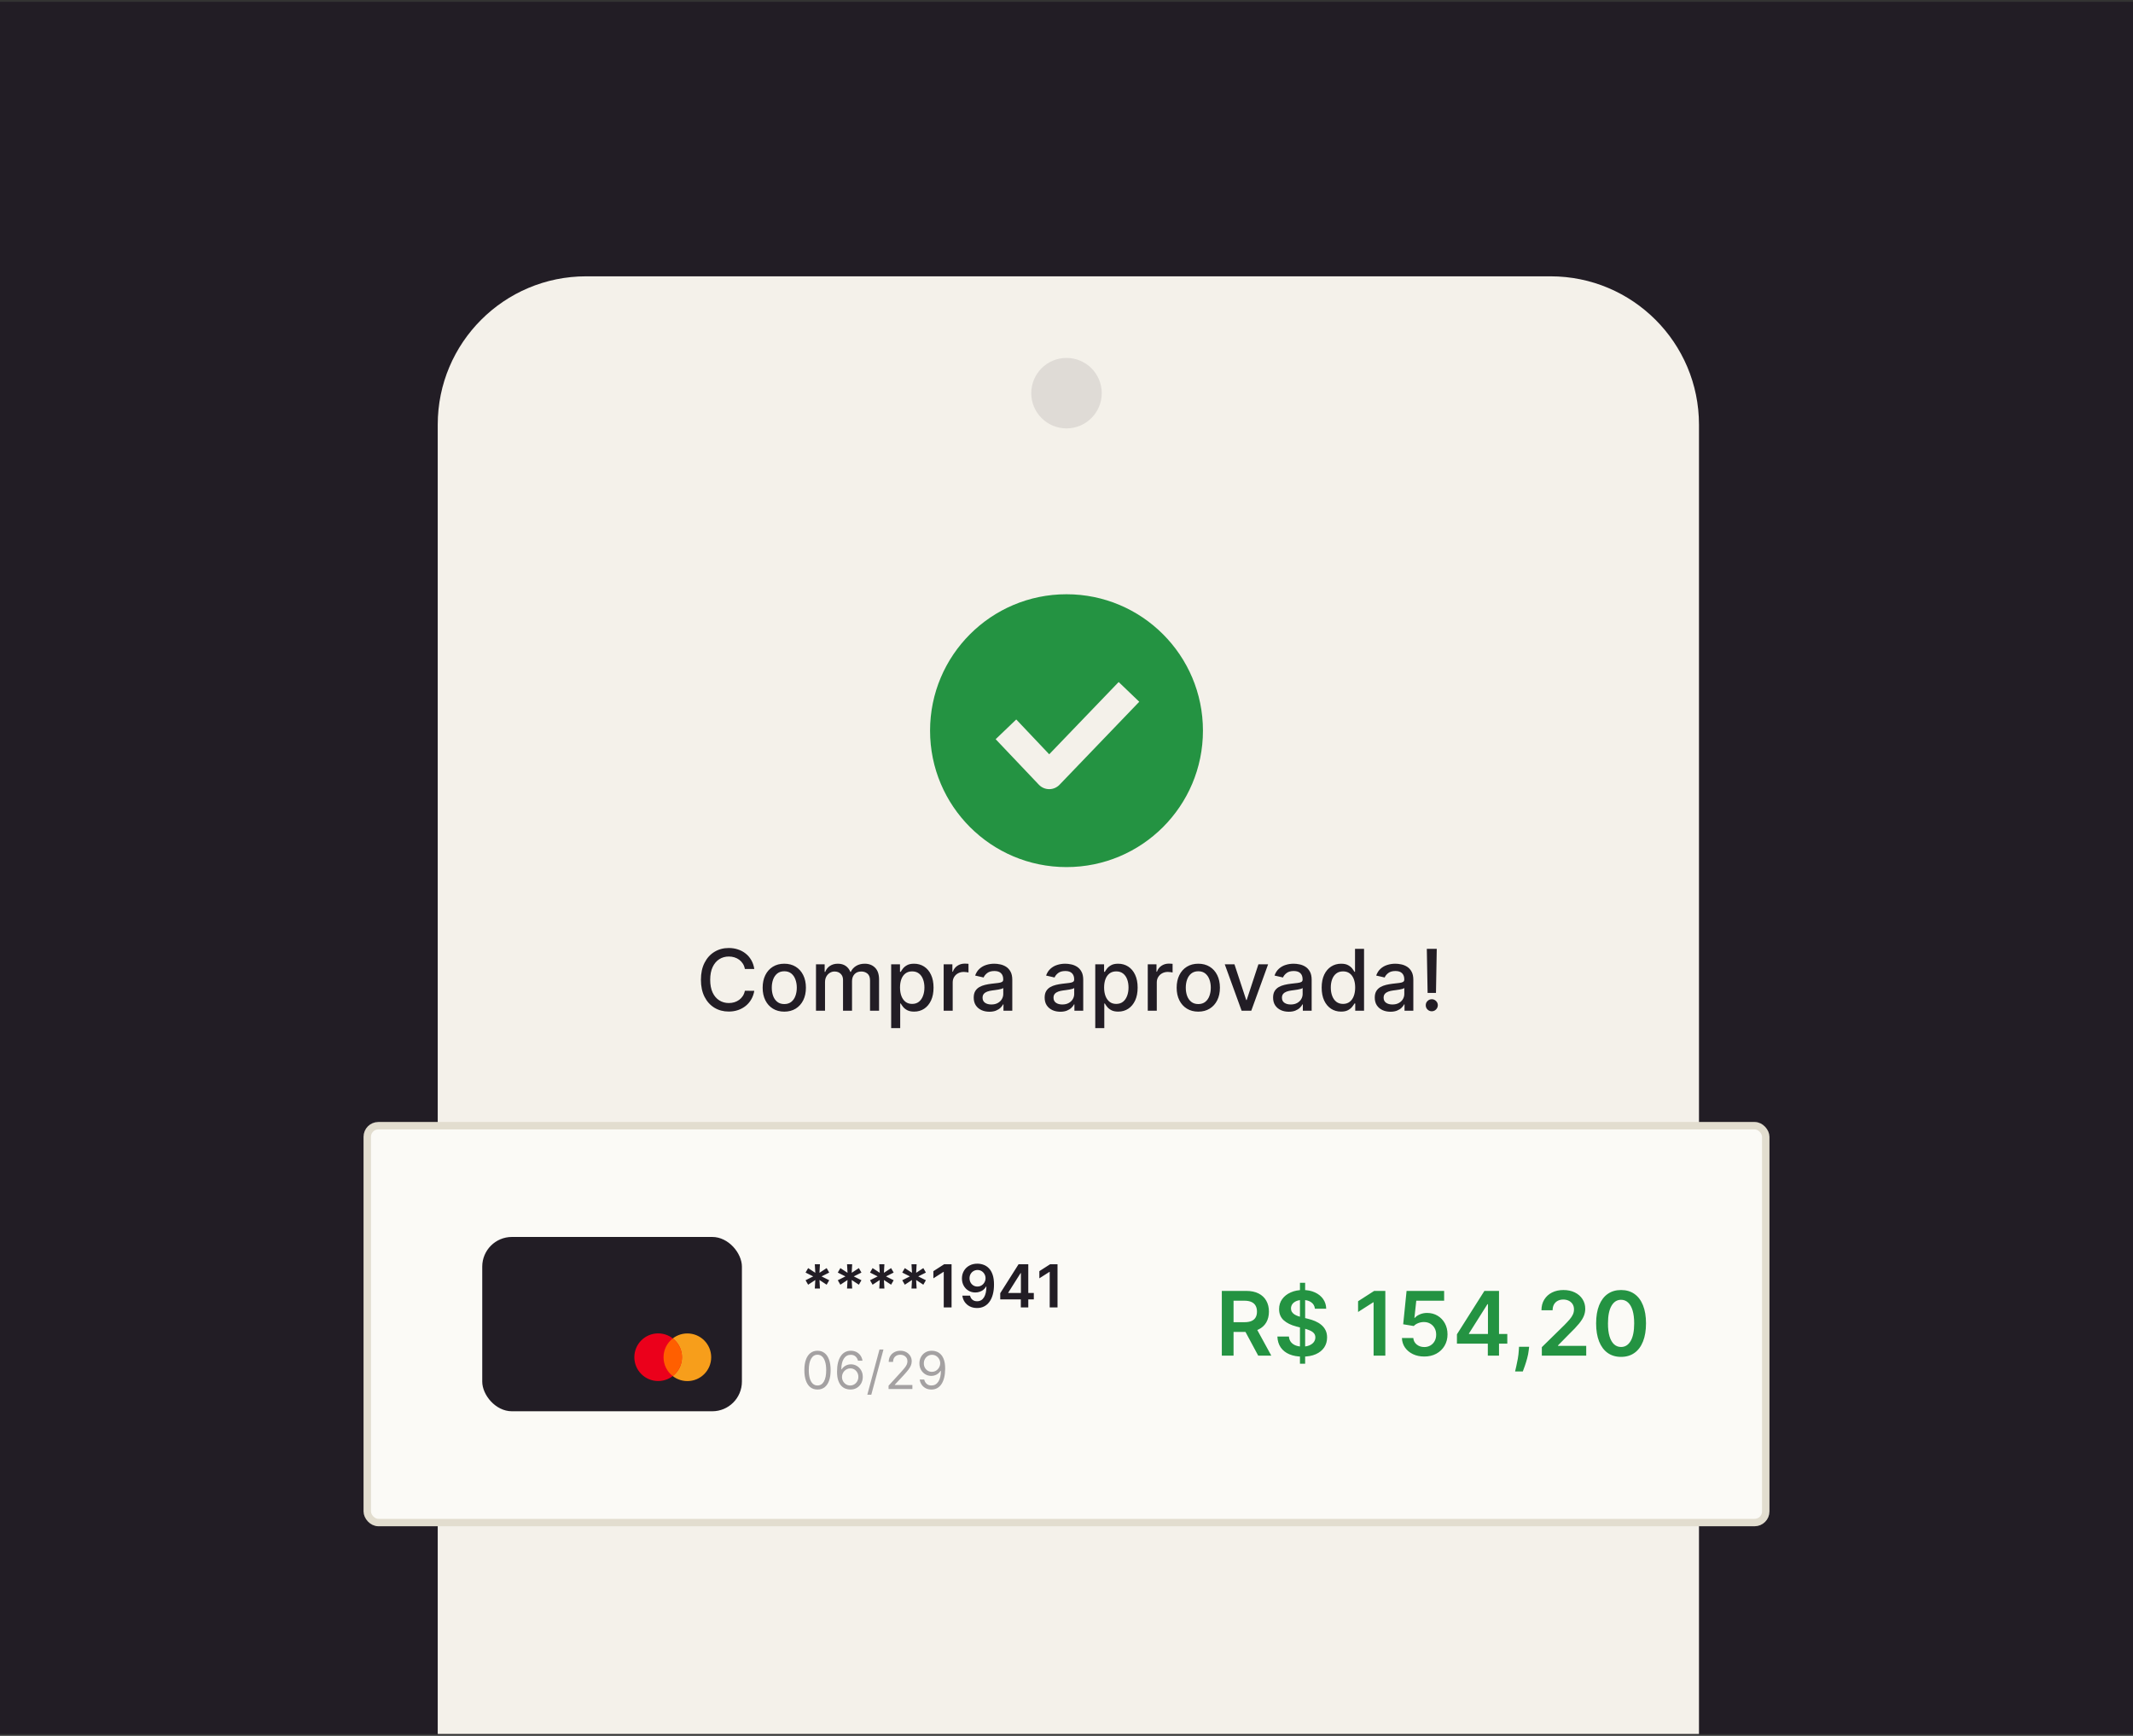
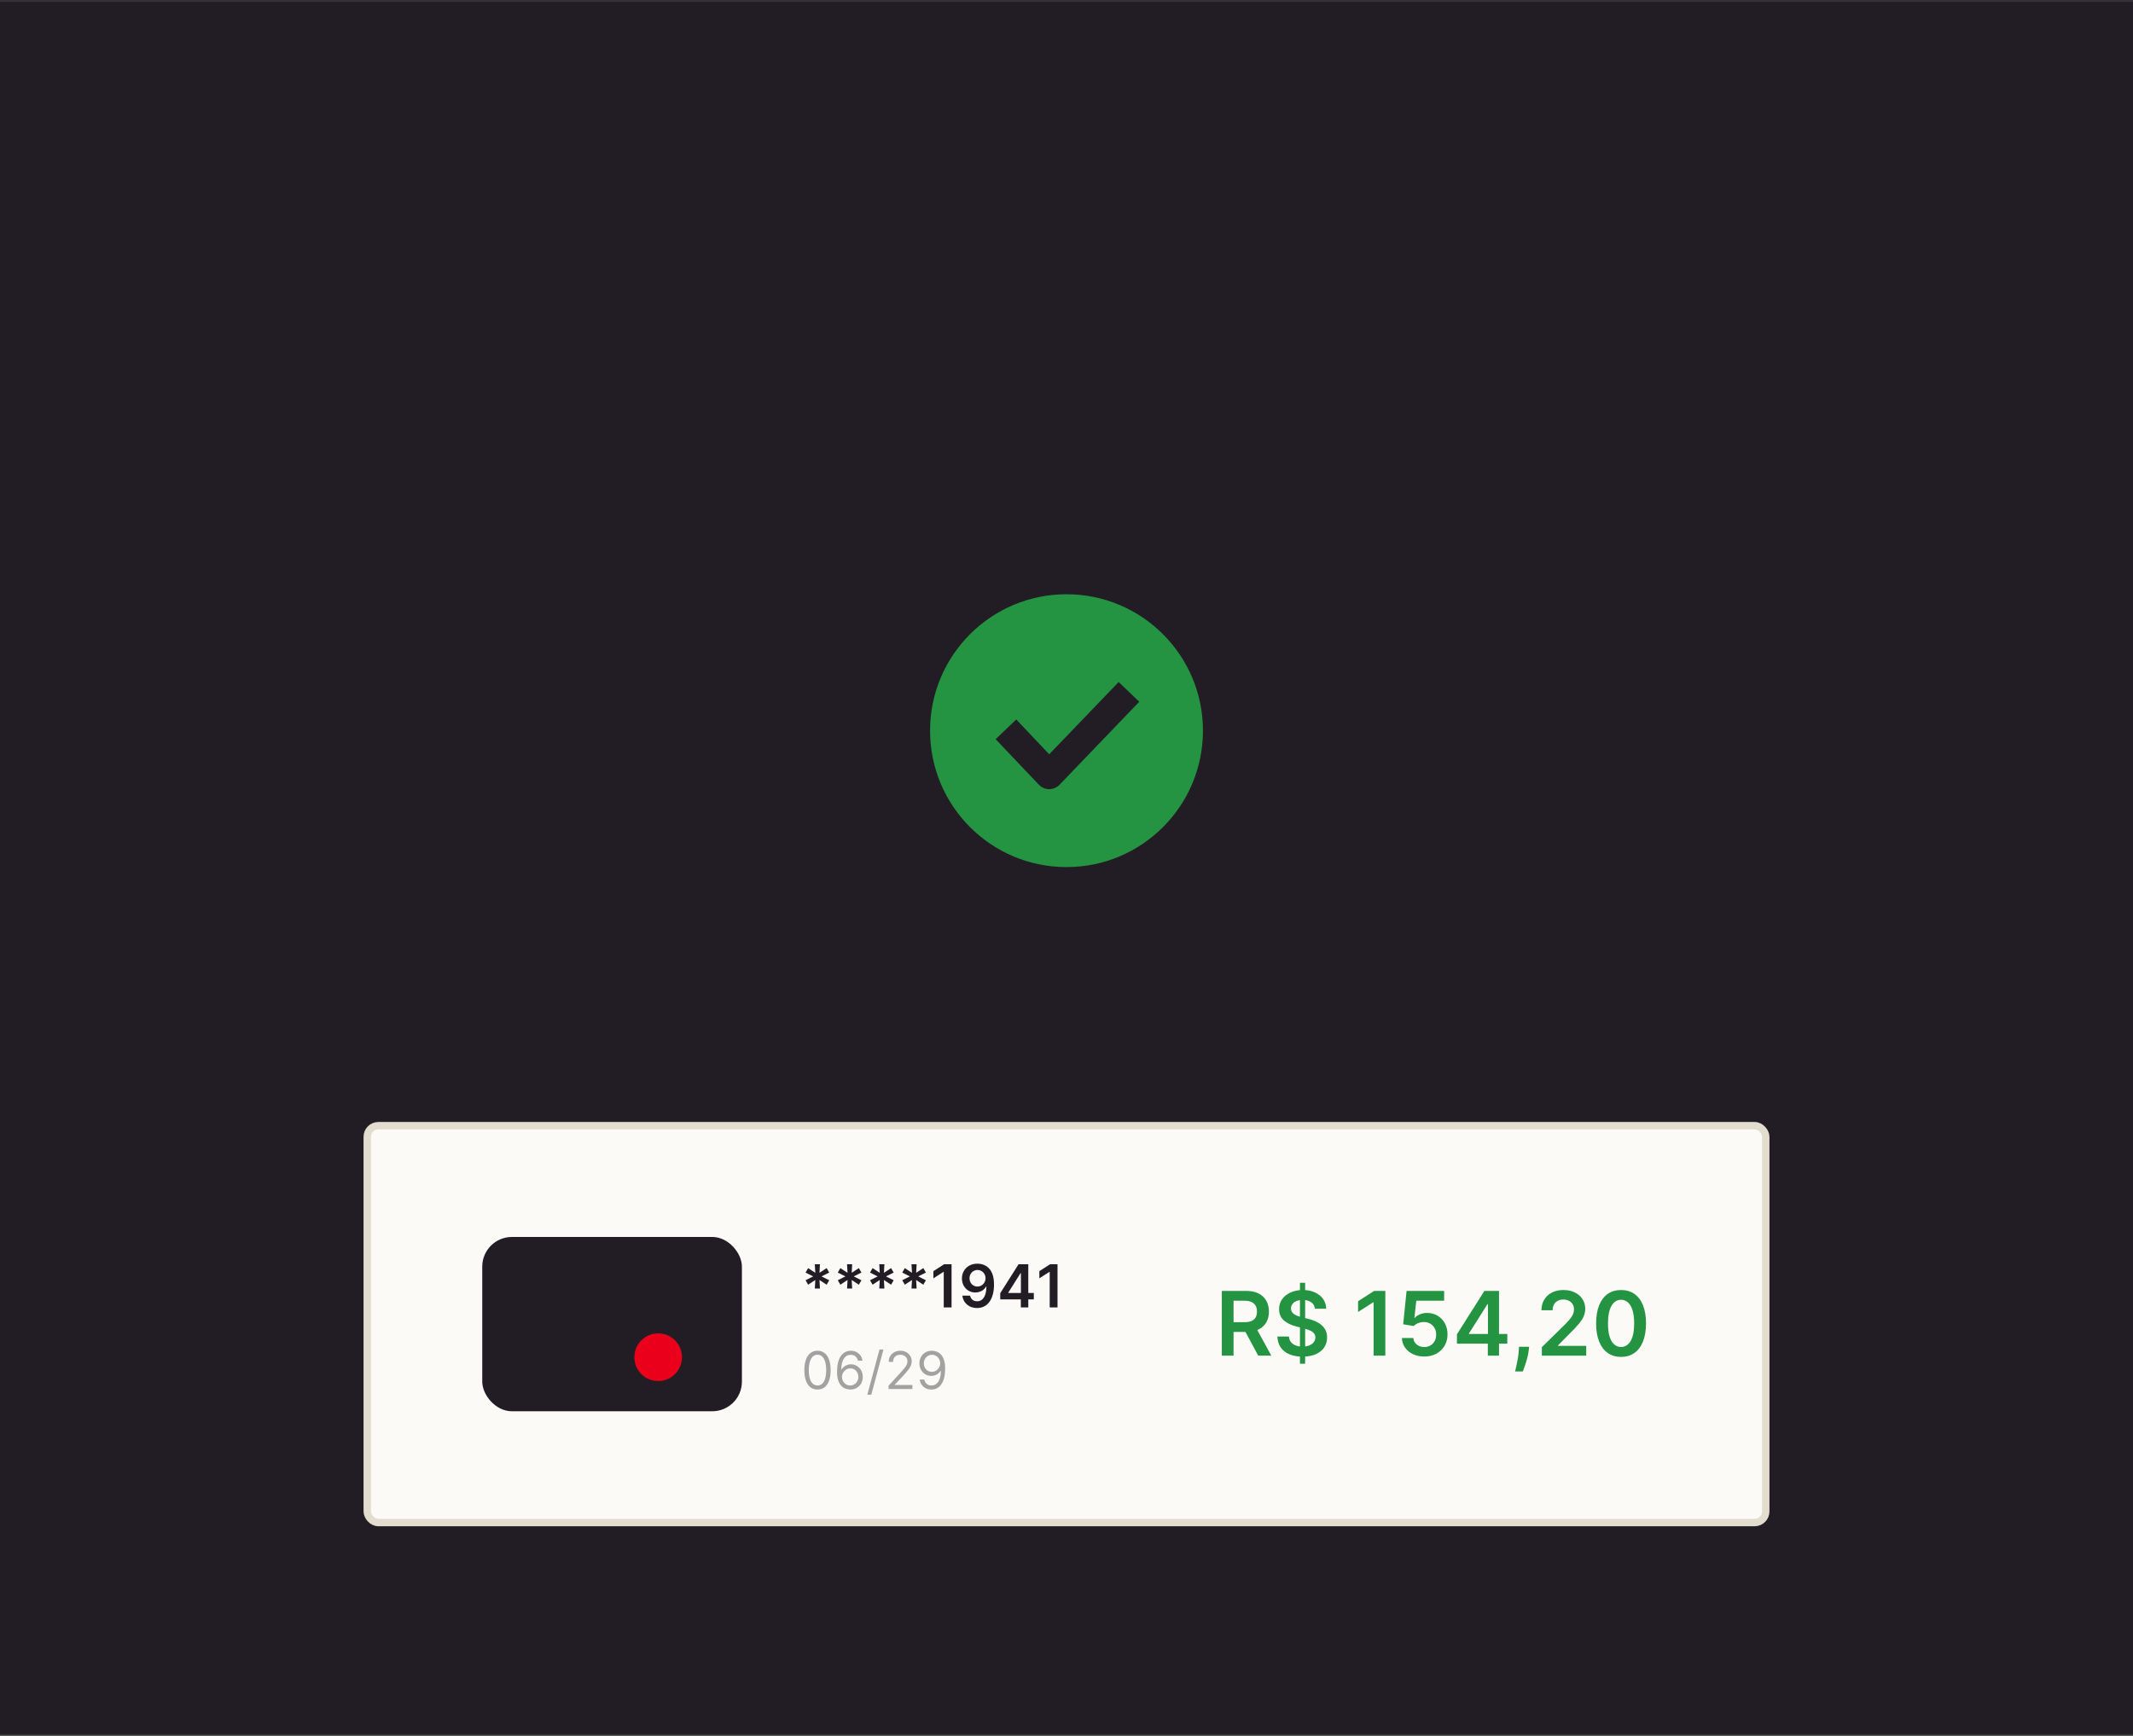
<svg xmlns="http://www.w3.org/2000/svg" width="575" height="468" viewBox="0 0 575 468" fill="none">
  <rect x="0" y="0" width="575" height="468" fill="#333333" stroke="none" />
  <g clip-path="url(#clip0_1945_10216)">
    <rect width="575" height="467" transform="translate(0 0.5)" fill="#221D25" />
-     <path d="M118 114.5C118 92.409 135.909 74.5 158 74.5H418C440.091 74.5 458 92.409 458 114.5V467.5H118V114.5Z" fill="#F4F1EA" />
    <rect x="99" y="303.5" width="377" height="107" rx="3" fill="#FBFAF6" stroke="#E2DDCF" stroke-width="2" />
    <path d="M329.37 365.5V348.045H335.915C337.256 348.045 338.381 348.278 339.29 348.744C340.205 349.21 340.896 349.864 341.362 350.705C341.833 351.54 342.069 352.514 342.069 353.628C342.069 354.747 341.83 355.719 341.353 356.543C340.881 357.361 340.185 357.994 339.265 358.443C338.344 358.886 337.214 359.108 335.873 359.108H331.211V356.483H335.447C336.231 356.483 336.873 356.375 337.373 356.159C337.873 355.937 338.242 355.616 338.481 355.196C338.725 354.77 338.847 354.247 338.847 353.628C338.847 353.009 338.725 352.48 338.481 352.043C338.237 351.599 337.864 351.264 337.364 351.037C336.864 350.804 336.219 350.688 335.43 350.688H332.532V365.5H329.37ZM338.387 357.591L342.708 365.5H339.18L334.935 357.591H338.387ZM350.434 367.682V345.864H351.832V367.682H350.434ZM354.465 352.844C354.386 352.099 354.05 351.52 353.46 351.105C352.874 350.69 352.113 350.483 351.175 350.483C350.516 350.483 349.951 350.582 349.479 350.781C349.008 350.98 348.647 351.25 348.397 351.591C348.147 351.932 348.019 352.321 348.013 352.759C348.013 353.122 348.096 353.437 348.261 353.705C348.431 353.972 348.661 354.199 348.951 354.386C349.241 354.568 349.562 354.722 349.914 354.847C350.266 354.972 350.621 355.077 350.979 355.162L352.616 355.571C353.275 355.724 353.908 355.932 354.516 356.193C355.13 356.455 355.678 356.784 356.161 357.182C356.65 357.58 357.036 358.06 357.32 358.622C357.604 359.185 357.746 359.844 357.746 360.599C357.746 361.622 357.485 362.523 356.962 363.301C356.44 364.074 355.684 364.679 354.695 365.116C353.712 365.548 352.522 365.764 351.124 365.764C349.766 365.764 348.587 365.554 347.587 365.134C346.593 364.713 345.815 364.099 345.252 363.293C344.695 362.486 344.394 361.503 344.349 360.344H347.46C347.505 360.952 347.692 361.457 348.022 361.861C348.352 362.264 348.781 362.565 349.309 362.764C349.843 362.963 350.44 363.062 351.099 363.062C351.786 363.062 352.388 362.96 352.906 362.756C353.428 362.545 353.837 362.256 354.133 361.886C354.428 361.511 354.579 361.074 354.585 360.574C354.579 360.119 354.445 359.744 354.184 359.449C353.923 359.148 353.556 358.898 353.085 358.699C352.619 358.494 352.073 358.312 351.448 358.153L349.462 357.642C348.025 357.273 346.888 356.713 346.053 355.963C345.224 355.207 344.809 354.205 344.809 352.955C344.809 351.926 345.087 351.026 345.644 350.253C346.207 349.48 346.971 348.881 347.937 348.455C348.903 348.023 349.996 347.807 351.218 347.807C352.457 347.807 353.542 348.023 354.474 348.455C355.411 348.881 356.147 349.474 356.681 350.236C357.215 350.991 357.491 351.861 357.508 352.844H354.465ZM373.447 348.045V365.5H370.286V351.122H370.183L366.101 353.73V350.832L370.439 348.045H373.447ZM383.947 365.739C382.811 365.739 381.794 365.526 380.896 365.099C379.999 364.668 379.286 364.077 378.757 363.327C378.234 362.577 377.956 361.719 377.922 360.753H380.99C381.047 361.469 381.357 362.054 381.919 362.509C382.482 362.957 383.158 363.182 383.947 363.182C384.567 363.182 385.118 363.04 385.601 362.756C386.084 362.472 386.464 362.077 386.743 361.571C387.021 361.065 387.158 360.489 387.152 359.841C387.158 359.182 387.018 358.597 386.734 358.085C386.45 357.574 386.061 357.173 385.567 356.884C385.072 356.588 384.504 356.44 383.862 356.44C383.339 356.435 382.825 356.531 382.32 356.73C381.814 356.929 381.413 357.19 381.118 357.514L378.263 357.045L379.175 348.045H389.3V350.688H381.791L381.288 355.315H381.391C381.714 354.935 382.172 354.619 382.763 354.369C383.354 354.114 384.001 353.986 384.706 353.986C385.763 353.986 386.706 354.236 387.536 354.736C388.365 355.23 389.018 355.912 389.496 356.781C389.973 357.651 390.212 358.645 390.212 359.764C390.212 360.918 389.945 361.946 389.411 362.849C388.882 363.747 388.146 364.455 387.203 364.972C386.266 365.483 385.18 365.739 383.947 365.739ZM392.751 362.261V359.747L400.158 348.045H402.254V351.625H400.976L395.99 359.526V359.662H406.328V362.261H392.751ZM401.078 365.5V361.494L401.112 360.369V348.045H404.095V365.5H401.078ZM412.215 363.114L412.104 364.051C412.025 364.767 411.883 365.494 411.678 366.233C411.479 366.977 411.269 367.662 411.048 368.287C410.826 368.912 410.647 369.403 410.511 369.761H408.431C408.511 369.415 408.619 368.943 408.755 368.347C408.897 367.75 409.033 367.08 409.164 366.335C409.295 365.591 409.383 364.835 409.428 364.068L409.488 363.114H412.215ZM415.637 365.5V363.216L421.697 357.276C422.276 356.69 422.759 356.17 423.146 355.716C423.532 355.261 423.822 354.821 424.015 354.395C424.208 353.969 424.305 353.514 424.305 353.031C424.305 352.48 424.18 352.009 423.93 351.616C423.68 351.219 423.336 350.912 422.898 350.696C422.461 350.48 421.964 350.372 421.407 350.372C420.833 350.372 420.33 350.491 419.898 350.73C419.467 350.963 419.131 351.295 418.893 351.727C418.66 352.159 418.543 352.673 418.543 353.27H415.535C415.535 352.162 415.788 351.199 416.293 350.381C416.799 349.562 417.495 348.929 418.381 348.48C419.273 348.031 420.296 347.807 421.45 347.807C422.62 347.807 423.648 348.026 424.535 348.463C425.421 348.901 426.109 349.5 426.597 350.261C427.092 351.023 427.339 351.892 427.339 352.869C427.339 353.523 427.214 354.165 426.964 354.795C426.714 355.426 426.273 356.125 425.643 356.892C425.018 357.659 424.14 358.588 423.009 359.679L420.001 362.739V362.858H427.603V365.5H415.637ZM436.995 365.832C435.592 365.832 434.387 365.477 433.381 364.767C432.381 364.051 431.612 363.02 431.072 361.673C430.538 360.321 430.271 358.693 430.271 356.79C430.276 354.886 430.546 353.267 431.08 351.932C431.62 350.591 432.39 349.568 433.39 348.864C434.396 348.159 435.597 347.807 436.995 347.807C438.393 347.807 439.594 348.159 440.6 348.864C441.606 349.568 442.376 350.591 442.91 351.932C443.45 353.273 443.719 354.892 443.719 356.79C443.719 358.699 443.45 360.33 442.91 361.682C442.376 363.028 441.606 364.057 440.6 364.767C439.6 365.477 438.398 365.832 436.995 365.832ZM436.995 363.165C438.086 363.165 438.947 362.628 439.577 361.554C440.214 360.474 440.532 358.886 440.532 356.79C440.532 355.403 440.387 354.239 440.097 353.295C439.808 352.352 439.398 351.642 438.87 351.165C438.342 350.682 437.717 350.44 436.995 350.44C435.91 350.44 435.052 350.98 434.421 352.06C433.79 353.134 433.472 354.71 433.467 356.79C433.461 358.182 433.6 359.352 433.884 360.301C434.174 361.25 434.583 361.966 435.112 362.449C435.64 362.926 436.268 363.165 436.995 363.165Z" fill="#249342" />
    <path d="M219.653 347.409L219.784 345.108L217.852 346.375L217.159 345.17L219.222 344.136L217.159 343.102L217.852 341.898L219.784 343.165L219.653 340.864H221.034L220.909 343.165L222.841 341.898L223.534 343.102L221.466 344.136L223.534 345.17L222.841 346.375L220.909 345.108L221.034 347.409H219.653ZM228.341 347.409L228.472 345.108L226.54 346.375L225.847 345.17L227.909 344.136L225.847 343.102L226.54 341.898L228.472 343.165L228.341 340.864H229.722L229.597 343.165L231.528 341.898L232.222 343.102L230.153 344.136L232.222 345.17L231.528 346.375L229.597 345.108L229.722 347.409H228.341ZM237.028 347.409L237.159 345.108L235.227 346.375L234.534 345.17L236.597 344.136L234.534 343.102L235.227 341.898L237.159 343.165L237.028 340.864H238.409L238.284 343.165L240.216 341.898L240.909 343.102L238.841 344.136L240.909 345.17L240.216 346.375L238.284 345.108L238.409 347.409H237.028ZM245.716 347.409L245.847 345.108L243.915 346.375L243.222 345.17L245.284 344.136L243.222 343.102L243.915 341.898L245.847 343.165L245.716 340.864H247.097L246.972 343.165L248.903 341.898L249.597 343.102L247.528 344.136L249.597 345.17L248.903 346.375L246.972 345.108L247.097 347.409H245.716ZM256.517 340.864V352.5H254.409V342.915H254.341L251.619 344.653V342.722L254.511 340.864H256.517ZM263.511 340.705C264.068 340.708 264.61 340.807 265.136 341C265.667 341.189 266.144 341.5 266.568 341.932C266.992 342.36 267.33 342.934 267.58 343.653C267.83 344.373 267.955 345.263 267.955 346.324C267.958 347.324 267.852 348.218 267.636 349.006C267.424 349.79 267.119 350.453 266.722 350.994C266.324 351.536 265.845 351.949 265.284 352.233C264.723 352.517 264.093 352.659 263.392 352.659C262.657 352.659 262.006 352.515 261.438 352.227C260.873 351.939 260.417 351.545 260.068 351.045C259.72 350.545 259.506 349.973 259.426 349.33H261.5C261.606 349.792 261.822 350.159 262.148 350.432C262.477 350.701 262.892 350.835 263.392 350.835C264.199 350.835 264.82 350.485 265.256 349.784C265.691 349.083 265.909 348.11 265.909 346.864H265.83C265.644 347.197 265.403 347.485 265.108 347.727C264.813 347.966 264.477 348.15 264.102 348.278C263.731 348.407 263.337 348.472 262.92 348.472C262.239 348.472 261.625 348.309 261.08 347.983C260.538 347.657 260.108 347.21 259.79 346.642C259.475 346.074 259.316 345.424 259.312 344.693C259.312 343.936 259.487 343.256 259.835 342.653C260.188 342.047 260.678 341.57 261.307 341.222C261.936 340.869 262.67 340.697 263.511 340.705ZM263.517 342.409C263.108 342.409 262.739 342.509 262.409 342.71C262.083 342.907 261.826 343.176 261.636 343.517C261.451 343.854 261.358 344.231 261.358 344.648C261.362 345.061 261.455 345.436 261.636 345.773C261.822 346.11 262.074 346.377 262.392 346.574C262.714 346.771 263.081 346.869 263.494 346.869C263.801 346.869 264.087 346.811 264.352 346.693C264.617 346.576 264.848 346.413 265.045 346.205C265.246 345.992 265.402 345.752 265.511 345.483C265.625 345.214 265.68 344.93 265.676 344.631C265.676 344.233 265.581 343.866 265.392 343.528C265.206 343.191 264.951 342.92 264.625 342.716C264.303 342.511 263.934 342.409 263.517 342.409ZM269.636 350.341V348.665L274.574 340.864H275.972V343.25H275.119L271.795 348.517V348.608H278.688V350.341H269.636ZM275.188 352.5V349.83L275.21 349.08V340.864H277.199V352.5H275.188ZM285.08 340.864V352.5H282.972V342.915H282.903L280.182 344.653V342.722L283.074 340.864H285.08Z" fill="#221D25" />
    <path d="M220.375 374.639C219.626 374.639 218.988 374.435 218.461 374.028C217.934 373.617 217.531 373.022 217.253 372.243C216.974 371.461 216.835 370.516 216.835 369.409C216.835 368.309 216.974 367.369 217.253 366.59C217.535 365.808 217.939 365.211 218.466 364.8C218.996 364.386 219.633 364.179 220.375 364.179C221.117 364.179 221.752 364.386 222.279 364.8C222.809 365.211 223.214 365.808 223.492 366.59C223.774 367.369 223.915 368.309 223.915 369.409C223.915 370.516 223.776 371.461 223.497 372.243C223.219 373.022 222.816 373.617 222.289 374.028C221.762 374.435 221.124 374.639 220.375 374.639ZM220.375 373.545C221.117 373.545 221.694 373.187 222.105 372.472C222.516 371.756 222.722 370.735 222.722 369.409C222.722 368.527 222.627 367.777 222.438 367.157C222.253 366.537 221.984 366.065 221.633 365.74C221.285 365.415 220.866 365.253 220.375 365.253C219.639 365.253 219.064 365.616 218.65 366.342C218.236 367.064 218.028 368.087 218.028 369.409C218.028 370.291 218.121 371.04 218.307 371.656C218.492 372.273 218.759 372.742 219.107 373.063C219.459 373.385 219.881 373.545 220.375 373.545ZM229.185 374.639C228.767 374.633 228.349 374.553 227.932 374.401C227.514 374.248 227.133 373.991 226.788 373.63C226.444 373.265 226.167 372.773 225.958 372.153C225.749 371.53 225.645 370.748 225.645 369.807C225.645 368.905 225.729 368.107 225.898 367.411C226.067 366.711 226.313 366.123 226.634 365.646C226.956 365.165 227.344 364.8 227.798 364.552C228.255 364.303 228.77 364.179 229.344 364.179C229.914 364.179 230.421 364.293 230.865 364.522C231.313 364.747 231.677 365.062 231.959 365.467C232.241 365.871 232.423 366.337 232.506 366.864H231.293C231.18 366.406 230.961 366.027 230.636 365.725C230.312 365.424 229.881 365.273 229.344 365.273C228.555 365.273 227.933 365.616 227.479 366.302C227.029 366.988 226.802 367.951 226.798 369.19H226.878C227.063 368.909 227.284 368.668 227.539 368.469C227.798 368.267 228.083 368.112 228.394 368.002C228.706 367.893 229.036 367.838 229.384 367.838C229.967 367.838 230.5 367.984 230.984 368.276C231.468 368.564 231.856 368.963 232.148 369.474C232.439 369.981 232.585 370.562 232.585 371.219C232.585 371.848 232.444 372.425 232.163 372.949C231.881 373.469 231.485 373.884 230.974 374.192C230.467 374.497 229.871 374.646 229.185 374.639ZM229.185 373.545C229.602 373.545 229.977 373.441 230.308 373.232C230.643 373.023 230.906 372.743 231.099 372.392C231.294 372.041 231.392 371.65 231.392 371.219C231.392 370.798 231.298 370.415 231.109 370.07C230.923 369.722 230.666 369.446 230.338 369.24C230.013 369.035 229.642 368.932 229.224 368.932C228.91 368.932 228.616 368.995 228.344 369.121C228.073 369.243 227.834 369.412 227.629 369.628C227.426 369.843 227.267 370.09 227.151 370.369C227.035 370.644 226.977 370.934 226.977 371.239C226.977 371.643 227.072 372.021 227.261 372.372C227.453 372.723 227.715 373.007 228.046 373.222C228.381 373.438 228.76 373.545 229.185 373.545ZM238.16 363.841L234.878 376.031H233.805L237.086 363.841H238.16ZM239.531 374.5V373.605L242.891 369.926C243.286 369.495 243.611 369.121 243.866 368.803C244.121 368.481 244.31 368.179 244.433 367.898C244.558 367.613 244.621 367.314 244.621 367.003C244.621 366.645 244.535 366.335 244.363 366.073C244.194 365.811 243.962 365.609 243.667 365.467C243.372 365.324 243.04 365.253 242.673 365.253C242.281 365.253 241.94 365.334 241.648 365.496C241.36 365.656 241.136 365.879 240.977 366.168C240.821 366.456 240.744 366.794 240.744 367.182H239.57C239.57 366.585 239.708 366.062 239.983 365.611C240.258 365.16 240.633 364.809 241.107 364.557C241.584 364.305 242.119 364.179 242.712 364.179C243.309 364.179 243.838 364.305 244.298 364.557C244.759 364.809 245.12 365.148 245.382 365.576C245.644 366.004 245.775 366.479 245.775 367.003C245.775 367.377 245.707 367.744 245.571 368.102C245.438 368.456 245.206 368.852 244.875 369.29C244.547 369.724 244.091 370.254 243.508 370.881L241.221 373.327V373.406H245.954V374.5H239.531ZM251.249 364.179C251.666 364.182 252.084 364.262 252.501 364.418C252.919 364.573 253.3 364.832 253.645 365.193C253.99 365.551 254.266 366.04 254.475 366.66C254.684 367.28 254.788 368.057 254.788 368.991C254.788 369.896 254.702 370.7 254.53 371.403C254.361 372.102 254.116 372.692 253.794 373.173C253.476 373.653 253.088 374.018 252.631 374.266C252.177 374.515 251.663 374.639 251.089 374.639C250.519 374.639 250.011 374.527 249.563 374.301C249.119 374.072 248.754 373.756 248.469 373.352C248.188 372.944 248.007 372.472 247.928 371.935H249.141C249.25 372.402 249.467 372.788 249.792 373.093C250.12 373.395 250.553 373.545 251.089 373.545C251.875 373.545 252.495 373.202 252.949 372.516C253.406 371.83 253.635 370.861 253.635 369.608H253.555C253.37 369.886 253.149 370.127 252.894 370.329C252.639 370.531 252.356 370.687 252.044 370.796C251.732 370.906 251.401 370.96 251.05 370.96C250.466 370.96 249.931 370.816 249.444 370.528C248.96 370.236 248.572 369.837 248.281 369.33C247.992 368.819 247.848 368.236 247.848 367.58C247.848 366.956 247.987 366.386 248.266 365.869C248.547 365.349 248.942 364.935 249.449 364.626C249.959 364.318 250.559 364.169 251.249 364.179ZM251.249 365.273C250.831 365.273 250.455 365.377 250.12 365.586C249.789 365.791 249.525 366.07 249.33 366.421C249.137 366.769 249.041 367.155 249.041 367.58C249.041 368.004 249.134 368.39 249.32 368.738C249.509 369.083 249.765 369.358 250.09 369.563C250.418 369.765 250.791 369.866 251.209 369.866C251.524 369.866 251.817 369.805 252.089 369.683C252.361 369.557 252.598 369.386 252.8 369.17C253.005 368.952 253.166 368.705 253.282 368.43C253.398 368.151 253.456 367.861 253.456 367.56C253.456 367.162 253.36 366.789 253.168 366.441C252.979 366.093 252.717 365.811 252.382 365.596C252.051 365.38 251.673 365.273 251.249 365.273Z" fill="#221D25" fill-opacity="0.4" />
    <rect x="130" y="333.5" width="70" height="47" rx="8" fill="#221D25" />
-     <path fill-rule="evenodd" clip-rule="evenodd" d="M185.295 372.361C188.843 372.361 191.719 369.485 191.719 365.937C191.719 362.389 188.843 359.513 185.295 359.513C181.747 359.513 178.871 362.389 178.871 365.937C178.871 369.485 181.747 372.361 185.295 372.361Z" fill="#F79E1B" />
    <path fill-rule="evenodd" clip-rule="evenodd" d="M177.424 372.347C180.971 372.347 183.847 369.471 183.847 365.924C183.847 362.376 180.971 359.5 177.424 359.5C173.876 359.5 171 362.376 171 365.924C171 369.471 173.876 372.347 177.424 372.347Z" fill="#EB001B" />
-     <path fill-rule="evenodd" clip-rule="evenodd" d="M178.871 365.923C178.867 367.988 179.836 369.827 181.346 371.006C182.863 369.834 183.84 368 183.846 365.936C183.85 363.871 182.881 362.032 181.371 360.853C179.853 362.024 178.876 363.858 178.871 365.923Z" fill="#FF5F00" />
-     <path d="M203.338 261.247H200.797C200.7 260.704 200.518 260.226 200.252 259.814C199.986 259.401 199.66 259.051 199.275 258.763C198.889 258.475 198.458 258.258 197.98 258.112C197.508 257.965 197.006 257.892 196.474 257.892C195.513 257.892 194.652 258.133 193.892 258.617C193.138 259.1 192.541 259.808 192.101 260.742C191.667 261.676 191.45 262.816 191.45 264.162C191.45 265.519 191.667 266.664 192.101 267.598C192.541 268.532 193.141 269.237 193.901 269.715C194.661 270.193 195.515 270.432 196.465 270.432C196.992 270.432 197.491 270.361 197.964 270.22C198.441 270.073 198.873 269.859 199.258 269.577C199.644 269.294 199.97 268.95 200.236 268.543C200.507 268.13 200.694 267.658 200.797 267.126L203.338 267.134C203.202 267.954 202.939 268.708 202.548 269.398C202.163 270.082 201.666 270.673 201.058 271.173C200.455 271.667 199.766 272.049 198.99 272.321C198.213 272.592 197.367 272.728 196.449 272.728C195.005 272.728 193.719 272.386 192.59 271.702C191.46 271.013 190.57 270.027 189.919 268.746C189.273 267.465 188.95 265.937 188.95 264.162C188.95 262.381 189.275 260.853 189.927 259.577C190.578 258.296 191.469 257.314 192.598 256.63C193.727 255.94 195.011 255.596 196.449 255.596C197.334 255.596 198.159 255.723 198.925 255.978C199.695 256.228 200.388 256.597 201.001 257.086C201.614 257.569 202.122 258.161 202.524 258.861C202.925 259.556 203.197 260.351 203.338 261.247ZM211.422 272.752C210.249 272.752 209.226 272.484 208.352 271.946C207.478 271.409 206.799 270.657 206.316 269.691C205.833 268.724 205.591 267.595 205.591 266.303C205.591 265.006 205.833 263.871 206.316 262.9C206.799 261.928 207.478 261.173 208.352 260.636C209.226 260.099 210.249 259.83 211.422 259.83C212.594 259.83 213.618 260.099 214.492 260.636C215.365 261.173 216.044 261.928 216.527 262.9C217.01 263.871 217.252 265.006 217.252 266.303C217.252 267.595 217.01 268.724 216.527 269.691C216.044 270.657 215.365 271.409 214.492 271.946C213.618 272.484 212.594 272.752 211.422 272.752ZM211.43 270.709C212.19 270.709 212.82 270.508 213.319 270.106C213.818 269.704 214.188 269.17 214.426 268.502C214.671 267.834 214.793 267.099 214.793 266.295C214.793 265.497 214.671 264.764 214.426 264.097C214.188 263.424 213.818 262.883 213.319 262.476C212.82 262.069 212.19 261.866 211.43 261.866C210.664 261.866 210.029 262.069 209.524 262.476C209.025 262.883 208.653 263.424 208.409 264.097C208.17 264.764 208.051 265.497 208.051 266.295C208.051 267.099 208.17 267.834 208.409 268.502C208.653 269.17 209.025 269.704 209.524 270.106C210.029 270.508 210.664 270.709 211.43 270.709ZM219.97 272.5V259.993H222.307V262.028H222.461C222.722 261.339 223.148 260.802 223.74 260.416C224.331 260.025 225.04 259.83 225.865 259.83C226.701 259.83 227.401 260.025 227.966 260.416C228.536 260.807 228.956 261.344 229.228 262.028H229.358C229.657 261.361 230.132 260.829 230.783 260.432C231.435 260.031 232.211 259.83 233.112 259.83C234.247 259.83 235.172 260.185 235.889 260.897C236.611 261.608 236.972 262.68 236.972 264.113V272.5H234.537V264.341C234.537 263.494 234.306 262.881 233.845 262.501C233.383 262.121 232.832 261.931 232.192 261.931C231.399 261.931 230.783 262.175 230.343 262.664C229.904 263.147 229.684 263.768 229.684 264.528V272.5H227.257V264.186C227.257 263.508 227.046 262.962 226.622 262.55C226.199 262.137 225.648 261.931 224.969 261.931C224.508 261.931 224.082 262.053 223.691 262.297C223.305 262.536 222.993 262.87 222.754 263.299C222.521 263.728 222.404 264.224 222.404 264.789V272.5H219.97ZM240.235 277.19V259.993H242.613V262.02H242.816C242.957 261.76 243.161 261.458 243.427 261.116C243.693 260.774 244.062 260.476 244.534 260.221C245.006 259.96 245.631 259.83 246.407 259.83C247.417 259.83 248.318 260.085 249.11 260.595C249.903 261.106 250.525 261.841 250.975 262.802C251.431 263.763 251.659 264.919 251.659 266.271C251.659 267.622 251.434 268.781 250.983 269.748C250.533 270.709 249.914 271.45 249.127 271.971C248.34 272.486 247.441 272.744 246.431 272.744C245.671 272.744 245.05 272.617 244.567 272.362C244.089 272.106 243.715 271.808 243.443 271.466C243.172 271.124 242.963 270.82 242.816 270.554H242.67V277.19H240.235ZM242.621 266.246C242.621 267.126 242.748 267.897 243.003 268.559C243.259 269.221 243.628 269.74 244.111 270.114C244.594 270.483 245.186 270.668 245.886 270.668C246.613 270.668 247.221 270.475 247.71 270.09C248.198 269.699 248.568 269.17 248.817 268.502C249.072 267.834 249.2 267.082 249.2 266.246C249.2 265.421 249.075 264.68 248.825 264.023C248.581 263.367 248.212 262.848 247.718 262.468C247.229 262.088 246.619 261.898 245.886 261.898C245.18 261.898 244.583 262.08 244.094 262.444C243.611 262.807 243.245 263.315 242.995 263.966C242.746 264.618 242.621 265.378 242.621 266.246ZM254.387 272.5V259.993H256.74V261.98H256.87C257.098 261.306 257.5 260.777 258.076 260.392C258.656 260.001 259.313 259.805 260.046 259.805C260.198 259.805 260.377 259.811 260.584 259.822C260.795 259.833 260.961 259.846 261.08 259.862V262.191C260.983 262.164 260.809 262.134 260.559 262.102C260.309 262.064 260.06 262.045 259.81 262.045C259.235 262.045 258.722 262.167 258.271 262.411C257.826 262.65 257.473 262.984 257.212 263.413C256.952 263.836 256.822 264.319 256.822 264.862V272.5H254.387ZM266.715 272.777C265.923 272.777 265.206 272.63 264.565 272.337C263.925 272.039 263.417 271.607 263.043 271.042C262.674 270.478 262.489 269.786 262.489 268.966C262.489 268.26 262.625 267.679 262.896 267.223C263.168 266.767 263.534 266.407 263.995 266.141C264.457 265.875 264.973 265.674 265.543 265.538C266.113 265.402 266.693 265.299 267.285 265.229C268.034 265.142 268.642 265.071 269.109 265.017C269.576 264.957 269.915 264.862 270.127 264.732C270.339 264.602 270.444 264.39 270.444 264.097V264.04C270.444 263.329 270.244 262.778 269.842 262.387C269.446 261.996 268.854 261.8 268.067 261.8C267.247 261.8 266.601 261.982 266.129 262.346C265.662 262.704 265.339 263.103 265.16 263.543L262.872 263.022C263.143 262.262 263.539 261.648 264.061 261.182C264.587 260.709 265.192 260.367 265.876 260.156C266.56 259.938 267.28 259.83 268.034 259.83C268.534 259.83 269.063 259.89 269.622 260.009C270.187 260.123 270.713 260.335 271.202 260.644C271.696 260.954 272.1 261.396 272.415 261.971C272.73 262.541 272.887 263.282 272.887 264.194V272.5H270.51V270.79H270.412C270.254 271.105 270.018 271.414 269.703 271.718C269.389 272.022 268.984 272.275 268.49 272.476C267.996 272.676 267.404 272.777 266.715 272.777ZM267.244 270.823C267.917 270.823 268.493 270.69 268.971 270.424C269.454 270.158 269.82 269.81 270.07 269.381C270.325 268.947 270.453 268.483 270.453 267.989V266.377C270.366 266.464 270.197 266.545 269.948 266.621C269.703 266.692 269.424 266.754 269.109 266.808C268.794 266.857 268.487 266.903 268.189 266.947C267.89 266.985 267.641 267.017 267.44 267.044C266.967 267.104 266.536 267.204 266.145 267.346C265.76 267.487 265.45 267.69 265.217 267.956C264.989 268.217 264.875 268.564 264.875 268.999C264.875 269.601 265.097 270.057 265.543 270.367C265.988 270.671 266.555 270.823 267.244 270.823ZM285.838 272.777C285.046 272.777 284.329 272.63 283.689 272.337C283.048 272.039 282.541 271.607 282.166 271.042C281.797 270.478 281.612 269.786 281.612 268.966C281.612 268.26 281.748 267.679 282.019 267.223C282.291 266.767 282.657 266.407 283.119 266.141C283.58 265.875 284.096 265.674 284.666 265.538C285.236 265.402 285.817 265.299 286.408 265.229C287.157 265.142 287.765 265.071 288.232 265.017C288.699 264.957 289.038 264.862 289.25 264.732C289.462 264.602 289.568 264.39 289.568 264.097V264.04C289.568 263.329 289.367 262.778 288.965 262.387C288.569 261.996 287.977 261.8 287.19 261.8C286.37 261.8 285.724 261.982 285.252 262.346C284.785 262.704 284.462 263.103 284.283 263.543L281.995 263.022C282.266 262.262 282.663 261.648 283.184 261.182C283.71 260.709 284.316 260.367 285 260.156C285.684 259.938 286.403 259.83 287.157 259.83C287.657 259.83 288.186 259.89 288.745 260.009C289.31 260.123 289.836 260.335 290.325 260.644C290.819 260.954 291.223 261.396 291.538 261.971C291.853 262.541 292.011 263.282 292.011 264.194V272.5H289.633V270.79H289.535C289.378 271.105 289.142 271.414 288.827 271.718C288.512 272.022 288.107 272.275 287.613 272.476C287.119 272.676 286.528 272.777 285.838 272.777ZM286.368 270.823C287.041 270.823 287.616 270.69 288.094 270.424C288.577 270.158 288.943 269.81 289.193 269.381C289.448 268.947 289.576 268.483 289.576 267.989V266.377C289.489 266.464 289.321 266.545 289.071 266.621C288.827 266.692 288.547 266.754 288.232 266.808C287.917 266.857 287.611 266.903 287.312 266.947C287.014 266.985 286.764 267.017 286.563 267.044C286.091 267.104 285.659 267.204 285.268 267.346C284.883 267.487 284.573 267.69 284.34 267.956C284.112 268.217 283.998 268.564 283.998 268.999C283.998 269.601 284.221 270.057 284.666 270.367C285.111 270.671 285.678 270.823 286.368 270.823ZM295.253 277.19V259.993H297.631V262.02H297.835C297.976 261.76 298.179 261.458 298.445 261.116C298.711 260.774 299.08 260.476 299.553 260.221C300.025 259.96 300.649 259.83 301.426 259.83C302.435 259.83 303.336 260.085 304.129 260.595C304.922 261.106 305.543 261.841 305.994 262.802C306.45 263.763 306.678 264.919 306.678 266.271C306.678 267.622 306.452 268.781 306.002 269.748C305.551 270.709 304.932 271.45 304.145 271.971C303.358 272.486 302.46 272.744 301.45 272.744C300.69 272.744 300.068 272.617 299.585 272.362C299.108 272.106 298.733 271.808 298.462 271.466C298.19 271.124 297.981 270.82 297.835 270.554H297.688V277.19H295.253ZM297.639 266.246C297.639 267.126 297.767 267.897 298.022 268.559C298.277 269.221 298.646 269.74 299.129 270.114C299.612 270.483 300.204 270.668 300.904 270.668C301.632 270.668 302.24 270.475 302.728 270.09C303.217 269.699 303.586 269.17 303.836 268.502C304.091 267.834 304.219 267.082 304.219 266.246C304.219 265.421 304.094 264.68 303.844 264.023C303.6 263.367 303.231 262.848 302.737 262.468C302.248 262.088 301.637 261.898 300.904 261.898C300.199 261.898 299.602 262.08 299.113 262.444C298.63 262.807 298.263 263.315 298.014 263.966C297.764 264.618 297.639 265.378 297.639 266.246ZM309.406 272.5V259.993H311.759V261.98H311.889C312.117 261.306 312.519 260.777 313.094 260.392C313.675 260.001 314.332 259.805 315.065 259.805C315.217 259.805 315.396 259.811 315.602 259.822C315.814 259.833 315.979 259.846 316.099 259.862V262.191C316.001 262.164 315.827 262.134 315.578 262.102C315.328 262.064 315.078 262.045 314.829 262.045C314.253 262.045 313.74 262.167 313.29 262.411C312.844 262.65 312.492 262.984 312.231 263.413C311.97 263.836 311.84 264.319 311.84 264.862V272.5H309.406ZM323.026 272.752C321.854 272.752 320.83 272.484 319.956 271.946C319.082 271.409 318.404 270.657 317.921 269.691C317.438 268.724 317.196 267.595 317.196 266.303C317.196 265.006 317.438 263.871 317.921 262.9C318.404 261.928 319.082 261.173 319.956 260.636C320.83 260.099 321.854 259.83 323.026 259.83C324.199 259.83 325.222 260.099 326.096 260.636C326.97 261.173 327.649 261.928 328.132 262.9C328.615 263.871 328.857 265.006 328.857 266.303C328.857 267.595 328.615 268.724 328.132 269.691C327.649 270.657 326.97 271.409 326.096 271.946C325.222 272.484 324.199 272.752 323.026 272.752ZM323.034 270.709C323.794 270.709 324.424 270.508 324.924 270.106C325.423 269.704 325.792 269.17 326.031 268.502C326.275 267.834 326.397 267.099 326.397 266.295C326.397 265.497 326.275 264.764 326.031 264.097C325.792 263.424 325.423 262.883 324.924 262.476C324.424 262.069 323.794 261.866 323.034 261.866C322.269 261.866 321.634 262.069 321.129 262.476C320.63 262.883 320.258 263.424 320.013 264.097C319.775 264.764 319.655 265.497 319.655 266.295C319.655 267.099 319.775 267.834 320.013 268.502C320.258 269.17 320.63 269.704 321.129 270.106C321.634 270.508 322.269 270.709 323.034 270.709ZM341.848 259.993L337.313 272.5H334.707L330.163 259.993H332.777L335.945 269.617H336.075L339.234 259.993H341.848ZM347.418 272.777C346.625 272.777 345.909 272.63 345.268 272.337C344.628 272.039 344.12 271.607 343.746 271.042C343.376 270.478 343.192 269.786 343.192 268.966C343.192 268.26 343.328 267.679 343.599 267.223C343.87 266.767 344.237 266.407 344.698 266.141C345.16 265.875 345.675 265.674 346.245 265.538C346.815 265.402 347.396 265.299 347.988 265.229C348.737 265.142 349.345 265.071 349.812 265.017C350.279 264.957 350.618 264.862 350.83 264.732C351.041 264.602 351.147 264.39 351.147 264.097V264.04C351.147 263.329 350.946 262.778 350.545 262.387C350.148 261.996 349.557 261.8 348.77 261.8C347.95 261.8 347.304 261.982 346.832 262.346C346.365 262.704 346.042 263.103 345.863 263.543L343.575 263.022C343.846 262.262 344.242 261.648 344.763 261.182C345.29 260.709 345.895 260.367 346.579 260.156C347.263 259.938 347.982 259.83 348.737 259.83C349.236 259.83 349.766 259.89 350.325 260.009C350.889 260.123 351.416 260.335 351.905 260.644C352.399 260.954 352.803 261.396 353.118 261.971C353.433 262.541 353.59 263.282 353.59 264.194V272.5H351.212V270.79H351.115C350.957 271.105 350.721 271.414 350.406 271.718C350.091 272.022 349.687 272.275 349.193 272.476C348.699 272.676 348.107 272.777 347.418 272.777ZM347.947 270.823C348.62 270.823 349.196 270.69 349.673 270.424C350.157 270.158 350.523 269.81 350.773 269.381C351.028 268.947 351.155 268.483 351.155 267.989V266.377C351.069 266.464 350.9 266.545 350.651 266.621C350.406 266.692 350.127 266.754 349.812 266.808C349.497 266.857 349.19 266.903 348.892 266.947C348.593 266.985 348.343 267.017 348.143 267.044C347.67 267.104 347.239 267.204 346.848 267.346C346.463 267.487 346.153 267.69 345.92 267.956C345.692 268.217 345.578 268.564 345.578 268.999C345.578 269.601 345.8 270.057 346.245 270.367C346.691 270.671 347.258 270.823 347.947 270.823ZM361.515 272.744C360.505 272.744 359.604 272.486 358.812 271.971C358.025 271.45 357.406 270.709 356.955 269.748C356.51 268.781 356.287 267.622 356.287 266.271C356.287 264.919 356.513 263.763 356.963 262.802C357.419 261.841 358.044 261.106 358.836 260.595C359.629 260.085 360.527 259.83 361.531 259.83C362.308 259.83 362.932 259.96 363.404 260.221C363.882 260.476 364.251 260.774 364.512 261.116C364.778 261.458 364.984 261.76 365.13 262.02H365.277V255.824H367.712V272.5H365.334V270.554H365.13C364.984 270.82 364.772 271.124 364.495 271.466C364.224 271.808 363.849 272.106 363.372 272.362C362.894 272.617 362.275 272.744 361.515 272.744ZM362.052 270.668C362.753 270.668 363.344 270.483 363.828 270.114C364.316 269.74 364.685 269.221 364.935 268.559C365.19 267.897 365.318 267.126 365.318 266.246C365.318 265.378 365.193 264.618 364.943 263.966C364.693 263.315 364.327 262.807 363.844 262.444C363.361 262.08 362.764 261.898 362.052 261.898C361.32 261.898 360.709 262.088 360.22 262.468C359.732 262.848 359.363 263.367 359.113 264.023C358.869 264.68 358.747 265.421 358.747 266.246C358.747 267.082 358.871 267.834 359.121 268.502C359.371 269.17 359.74 269.699 360.229 270.09C360.723 270.475 361.33 270.668 362.052 270.668ZM374.826 272.777C374.034 272.777 373.317 272.63 372.677 272.337C372.036 272.039 371.529 271.607 371.154 271.042C370.785 270.478 370.6 269.786 370.6 268.966C370.6 268.26 370.736 267.679 371.007 267.223C371.279 266.767 371.645 266.407 372.107 266.141C372.568 265.875 373.084 265.674 373.654 265.538C374.224 265.402 374.805 265.299 375.396 265.229C376.146 265.142 376.754 265.071 377.22 265.017C377.687 264.957 378.027 264.862 378.238 264.732C378.45 264.602 378.556 264.39 378.556 264.097V264.04C378.556 263.329 378.355 262.778 377.953 262.387C377.557 261.996 376.965 261.8 376.178 261.8C375.358 261.8 374.712 261.982 374.24 262.346C373.773 262.704 373.45 263.103 373.271 263.543L370.983 263.022C371.254 262.262 371.651 261.648 372.172 261.182C372.698 260.709 373.304 260.367 373.988 260.156C374.672 259.938 375.391 259.83 376.146 259.83C376.645 259.83 377.174 259.89 377.733 260.009C378.298 260.123 378.825 260.335 379.313 260.644C379.807 260.954 380.212 261.396 380.526 261.971C380.841 262.541 380.999 263.282 380.999 264.194V272.5H378.621V270.79H378.523C378.366 271.105 378.13 271.414 377.815 271.718C377.5 272.022 377.096 272.275 376.602 272.476C376.108 272.676 375.516 272.777 374.826 272.777ZM375.356 270.823C376.029 270.823 376.604 270.69 377.082 270.424C377.565 270.158 377.932 269.81 378.181 269.381C378.436 268.947 378.564 268.483 378.564 267.989V266.377C378.477 266.464 378.309 266.545 378.059 266.621C377.815 266.692 377.535 266.754 377.22 266.808C376.906 266.857 376.599 266.903 376.3 266.947C376.002 266.985 375.752 267.017 375.551 267.044C375.079 267.104 374.647 267.204 374.256 267.346C373.871 267.487 373.562 267.69 373.328 267.956C373.1 268.217 372.986 268.564 372.986 268.999C372.986 269.601 373.209 270.057 373.654 270.367C374.099 270.671 374.666 270.823 375.356 270.823ZM387.311 255.824L387.1 267.704H384.844L384.632 255.824H387.311ZM385.976 272.655C385.525 272.655 385.14 272.497 384.82 272.182C384.499 271.862 384.342 271.477 384.347 271.026C384.342 270.581 384.499 270.201 384.82 269.886C385.14 269.566 385.525 269.406 385.976 269.406C386.416 269.406 386.796 269.566 387.116 269.886C387.436 270.201 387.599 270.581 387.604 271.026C387.599 271.325 387.52 271.599 387.368 271.849C387.222 272.093 387.026 272.288 386.782 272.435C386.538 272.581 386.269 272.655 385.976 272.655Z" fill="#221D25" />
    <path fill-rule="evenodd" clip-rule="evenodd" d="M250.721 196.998C250.721 176.685 267.188 160.218 287.501 160.218C307.814 160.218 324.282 176.685 324.282 196.998C324.282 217.312 307.814 233.779 287.501 233.779C267.188 233.779 250.721 217.312 250.721 196.998ZM285.617 211.582L307.114 189.203L301.561 183.882L282.841 203.363L273.953 193.978L268.401 199.299L280.064 211.582C280.79 212.339 281.793 212.767 282.841 212.767C283.889 212.767 284.892 212.339 285.617 211.582Z" fill="#249342" />
    <circle opacity="0.1" cx="287.5" cy="106" r="9.5" fill="#221D25" />
  </g>
  <defs>
    <clipPath id="clip0_1945_10216">
      <rect width="575" height="467" fill="white" transform="translate(0 0.5)" />
    </clipPath>
  </defs>
</svg>